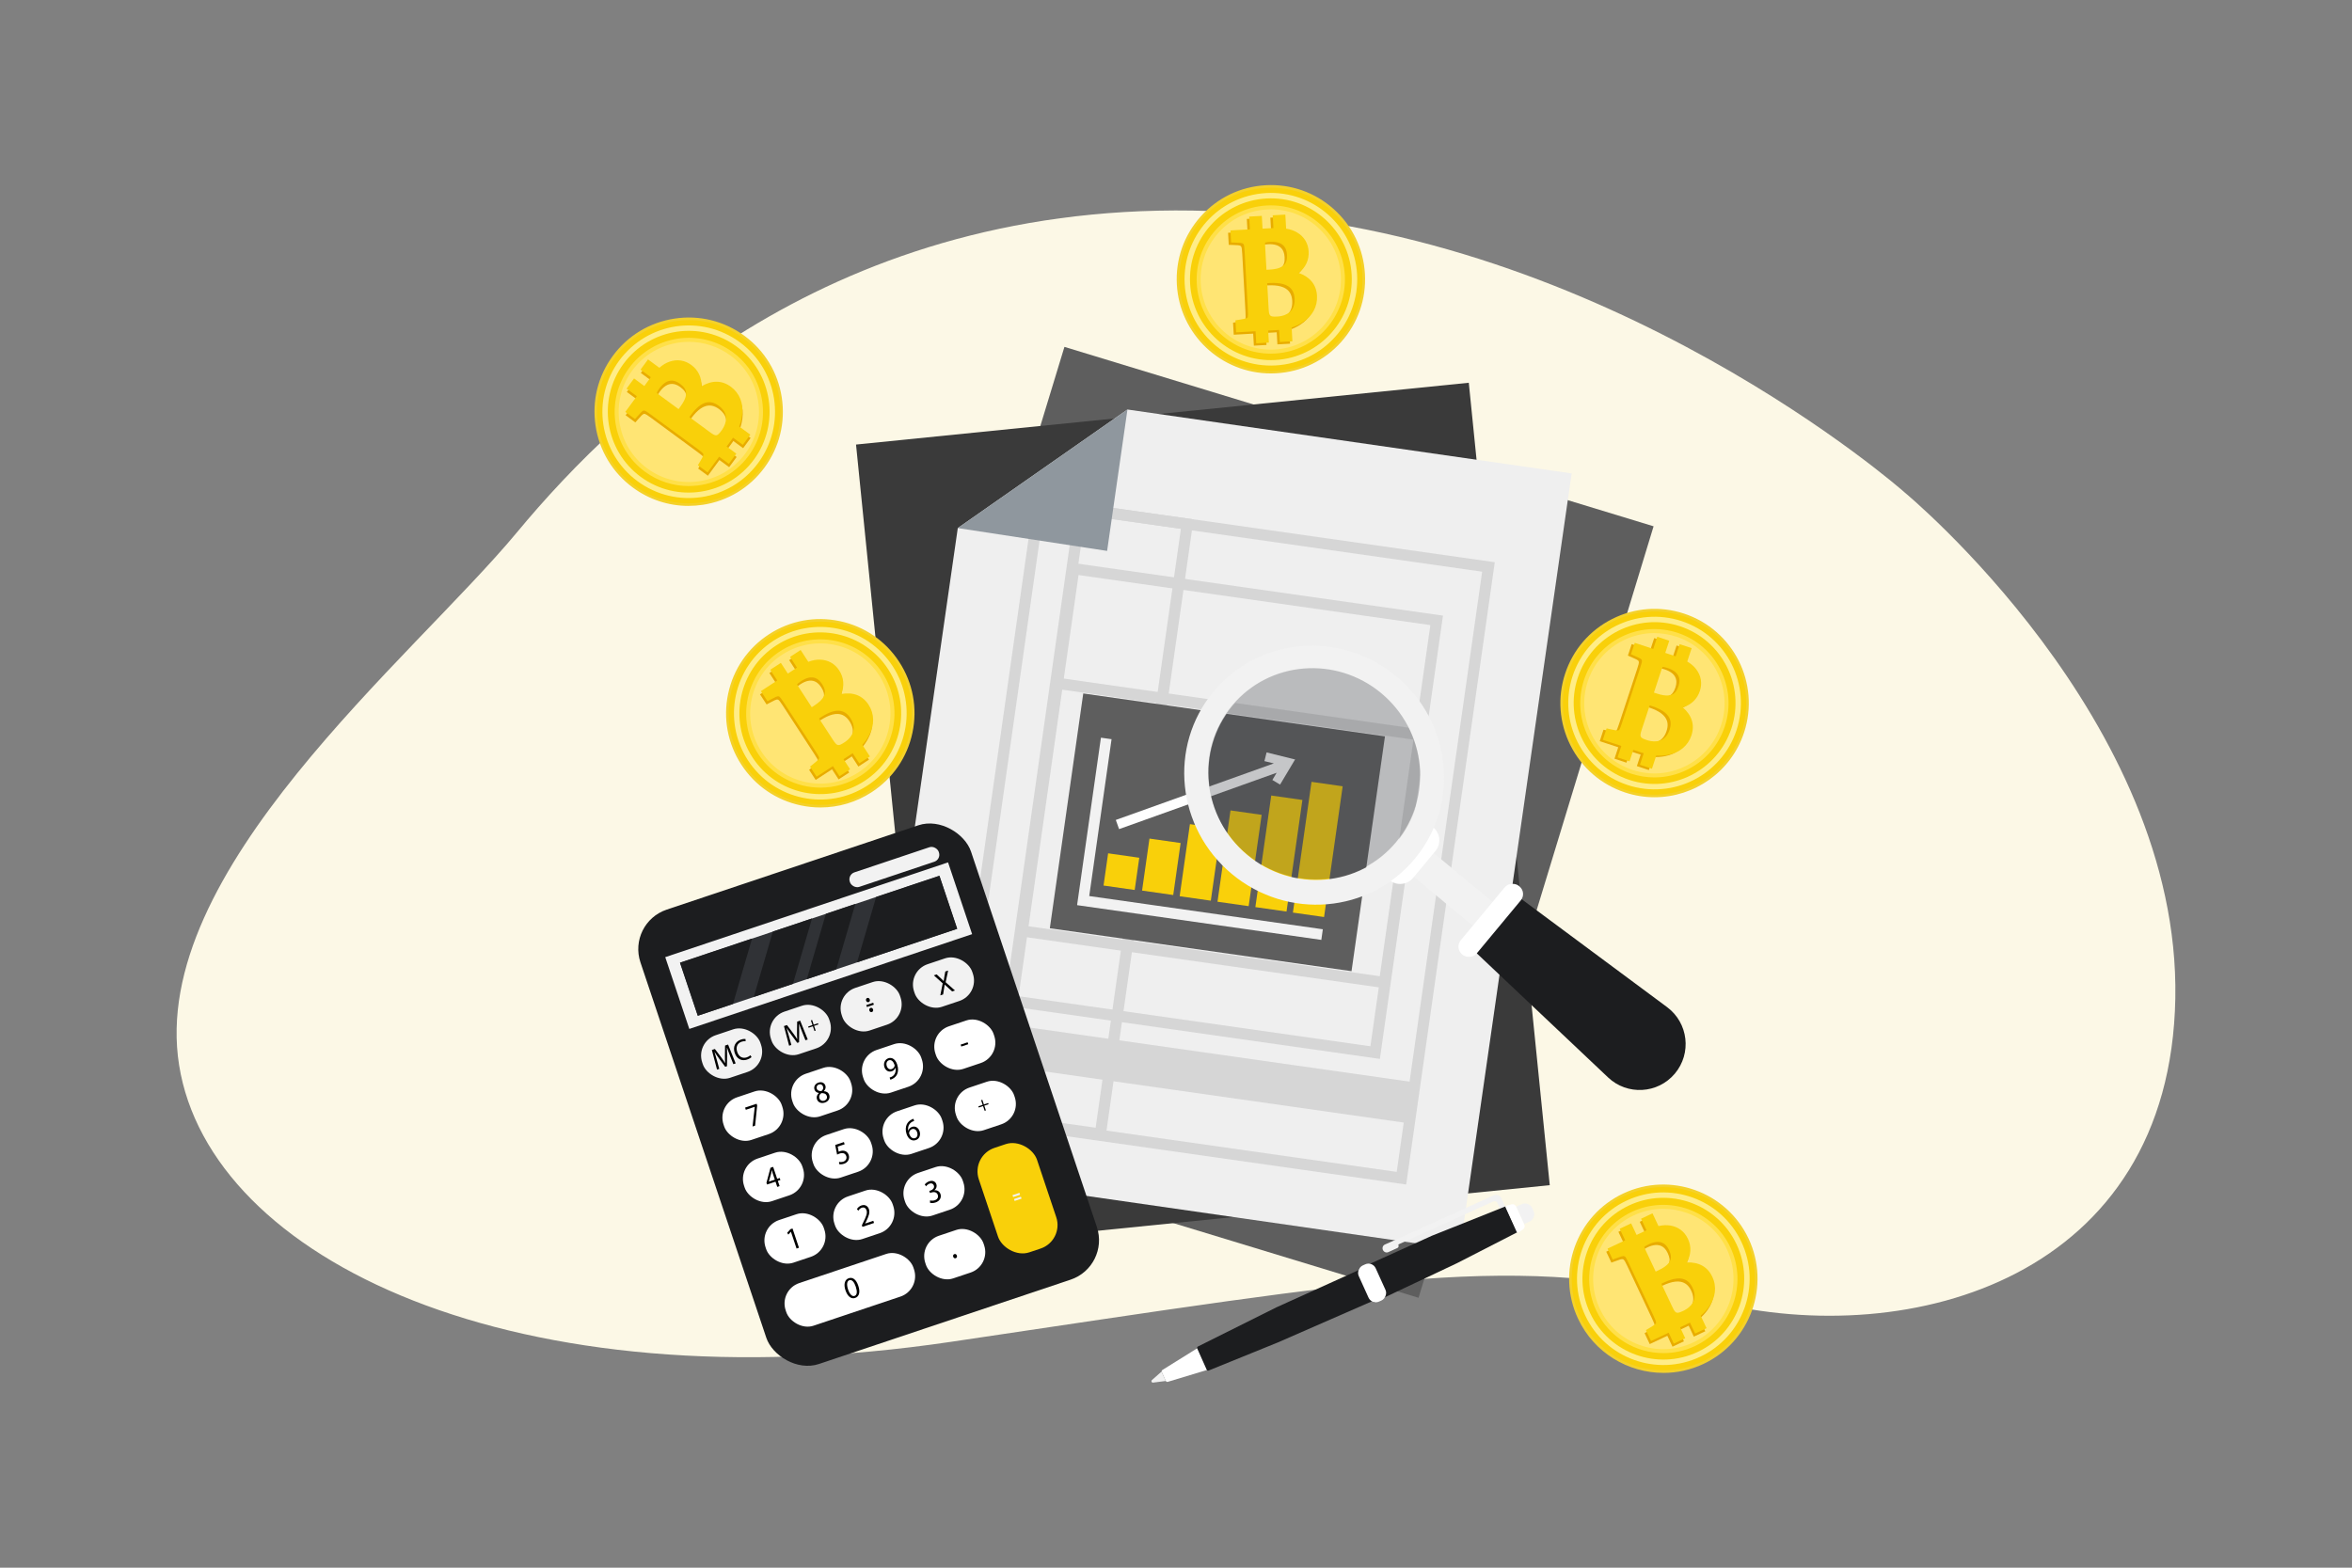
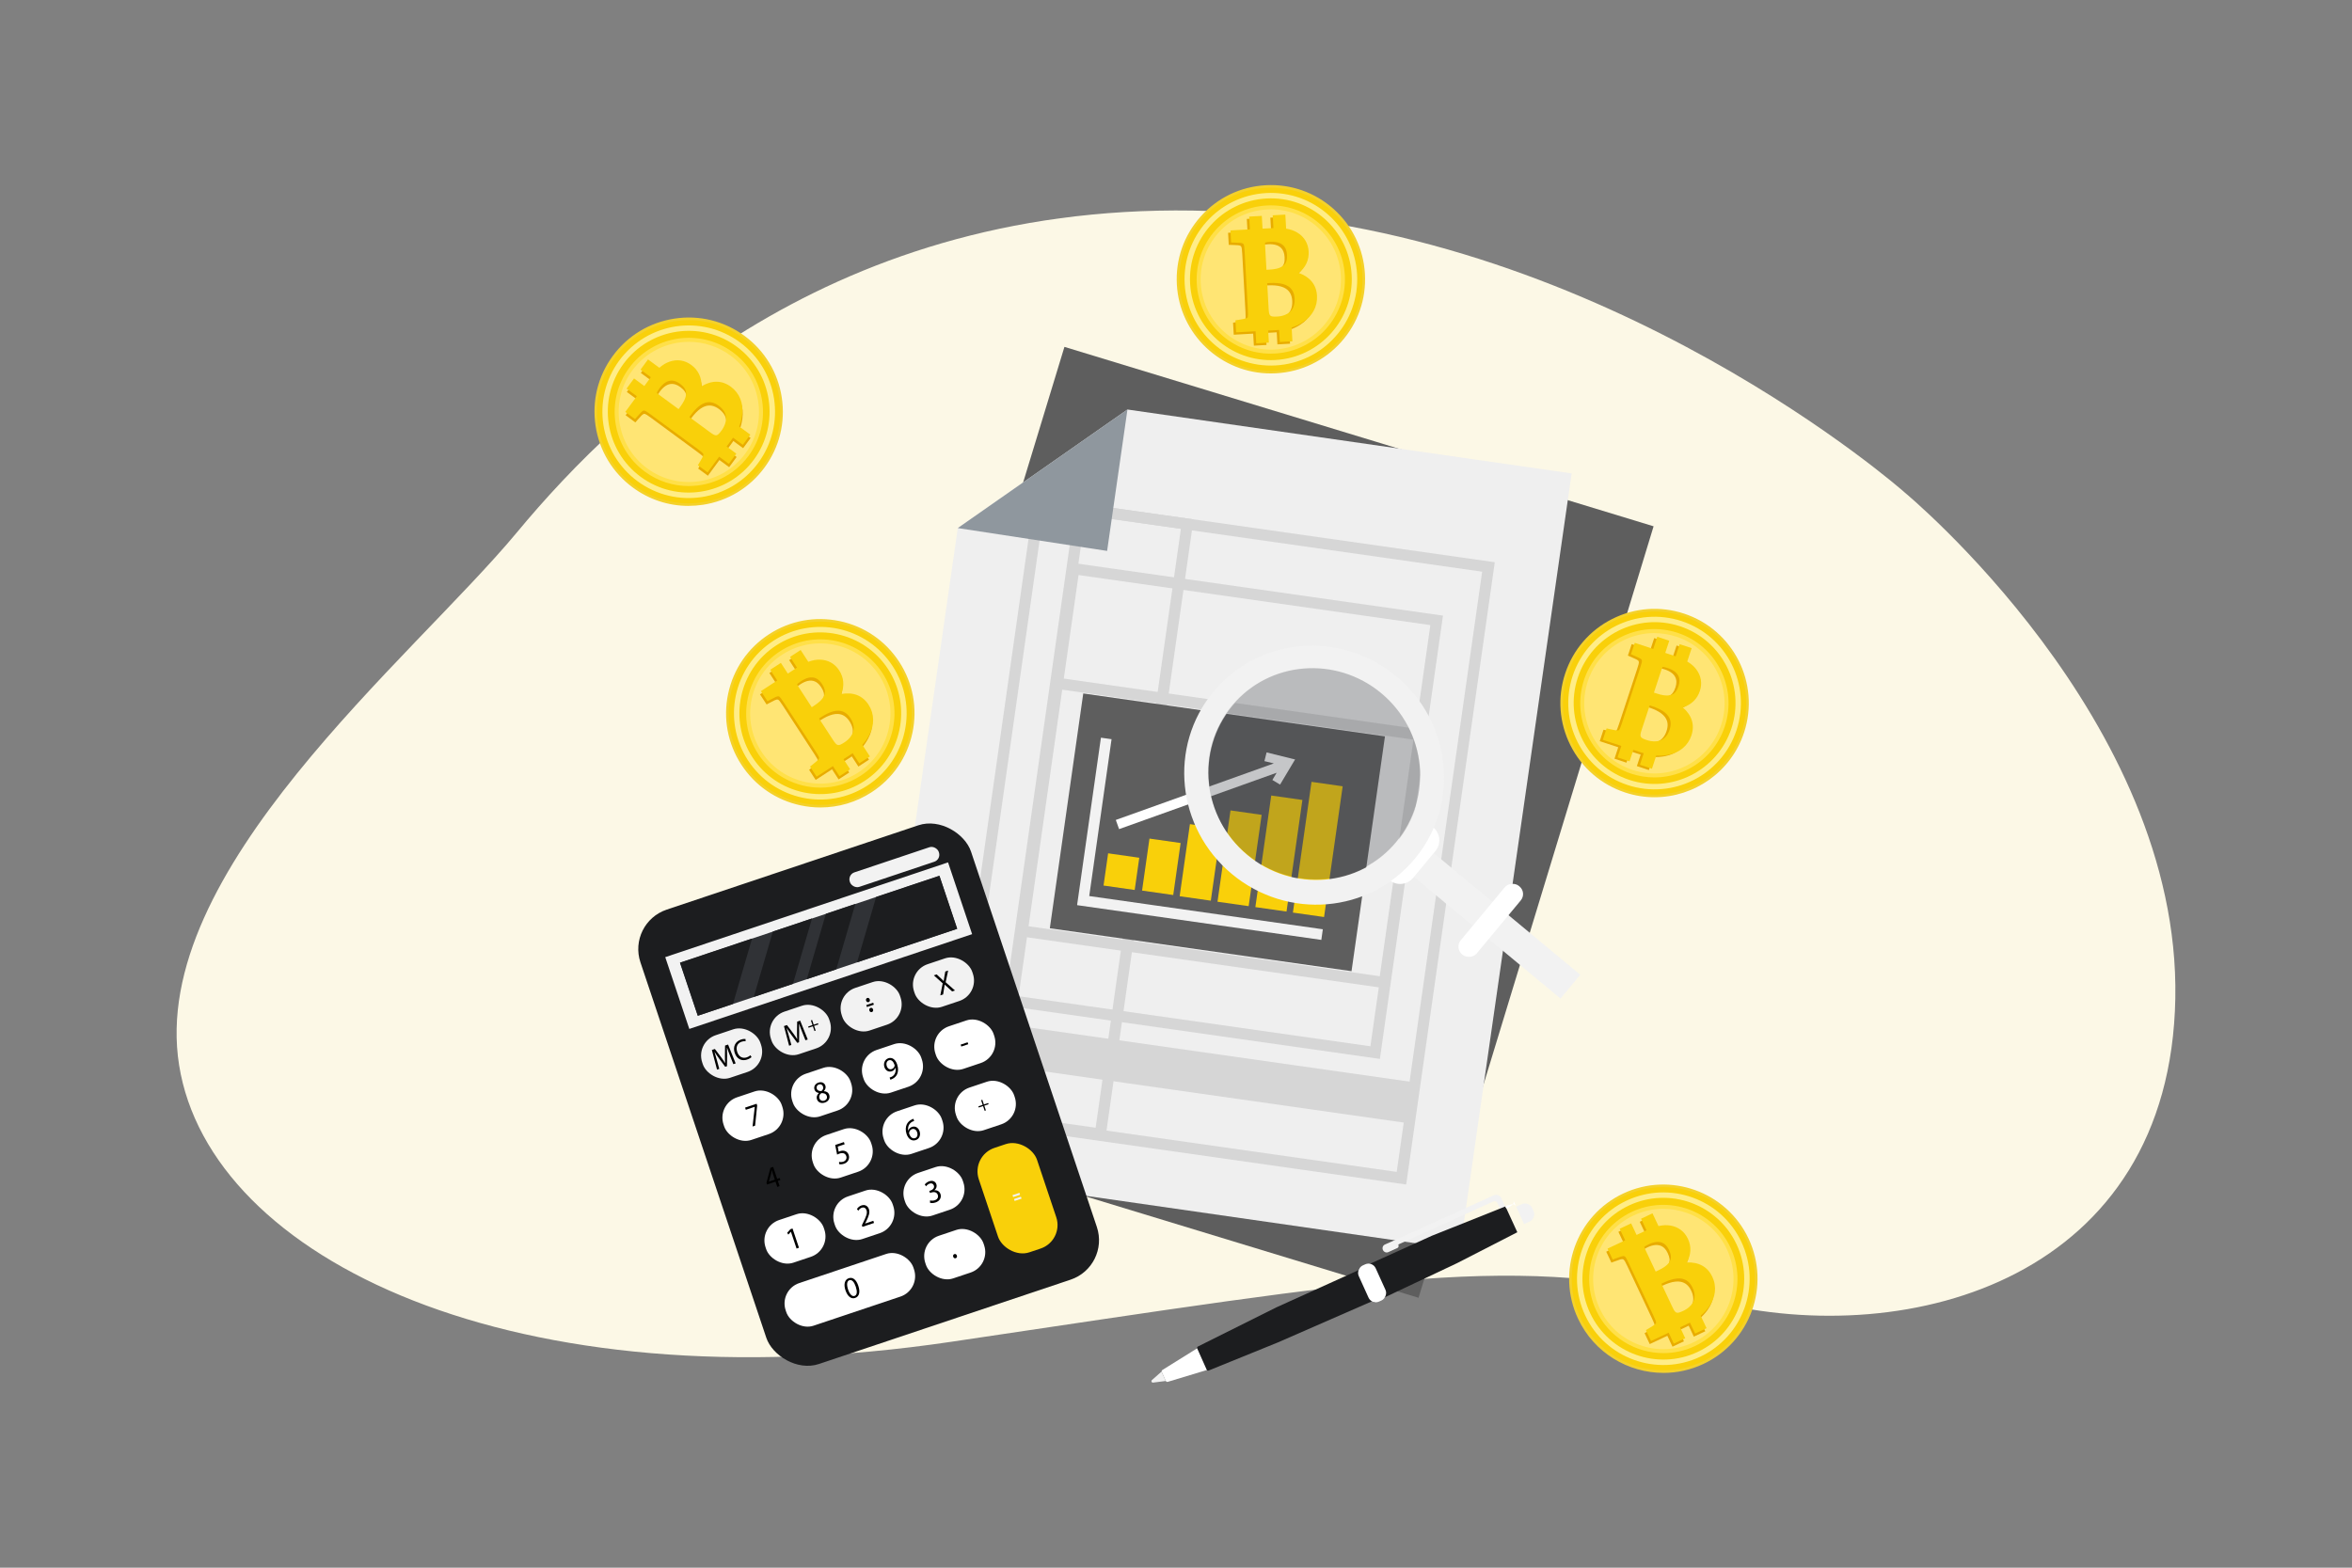
<svg xmlns="http://www.w3.org/2000/svg" id="Layer_1" data-name="Layer 1" viewBox="0 0 1080 720">
  <rect x="0" y="0" width="1080" height="720" fill="#808080" stroke="none" />
  <defs>
    <style>      .cls-1 {        fill: #5e5e5e;      }      .cls-1, .cls-2, .cls-3, .cls-4, .cls-5, .cls-6, .cls-7, .cls-8, .cls-9, .cls-10, .cls-11, .cls-12, .cls-13, .cls-14, .cls-15, .cls-16, .cls-17, .cls-18, .cls-19 {        stroke-width: 0px;      }      .cls-3 {        fill: #303236;      }      .cls-4 {        fill: #ffed87;      }      .cls-5 {        fill: #f9d00a;      }      .cls-6 {        fill: #e8ac00;      }      .cls-7 {        fill: none;      }      .cls-8 {        fill: #ffe049;      }      .cls-9 {        fill: #8f979e;      }      .cls-10 {        fill: #fff;      }      .cls-20 {        opacity: .3;      }      .cls-11 {        fill: #3e4045;      }      .cls-12 {        fill: #ffe574;      }      .cls-13 {        fill: #1c1d1f;      }      .cls-14 {        fill: #f4d12b;      }      .cls-15 {        fill: #3a3a3a;      }      .cls-16 {        fill: #d6d6d6;      }      .cls-17 {        fill: #fcf8e6;      }      .cls-18 {        fill: #f2f2f2;      }      .cls-19 {        fill: #efefef;      }    </style>
  </defs>
  <g>
    <path class="cls-17" d="M874.36,225.97s-135.05-119.48-310.55-128.7c-175.5-9.22-277.85,88.7-326.34,147.12-48.5,58.41-169.45,155.72-155.22,244.84,14.23,89.12,154.15,156.72,354.55,127.02,200.4-29.71,258.5-40.97,349.81-18.44,91.31,22.54,209.89-11.27,212.26-139.31,2.37-128.04-124.51-232.52-124.51-232.52Z" />
    <path class="cls-7" d="M874.36,225.97s-135.05-119.48-310.55-128.7c-175.5-9.22-277.85,88.7-326.34,147.12-48.5,58.41-169.45,155.72-155.22,244.84,14.23,89.12,154.15,156.72,354.55,127.02,200.4-29.71,258.5-40.97,349.81-18.44,91.31,22.54,209.89-11.27,212.26-139.31,2.37-128.04-124.51-232.52-124.51-232.52Z" />
  </g>
  <g>
    <rect class="cls-1" x="428.65" y="192.5" width="282.8" height="370.4" transform="translate(134.81 -149.73) rotate(16.94)" />
-     <rect class="cls-15" x="410.97" y="188.99" width="282.8" height="370.4" transform="translate(-34.79 57.38) rotate(-5.76)" />
    <polygon class="cls-19" points="670.39 573.92 397.77 534.71 439.8 242.53 517.71 188.08 721.67 217.43 670.39 573.92" />
    <path class="cls-16" d="M645.7,544.02l-211.34-30.08,40.68-285.8,211.34,30.08-40.68,285.8ZM440.16,509.59l201.19,28.63,39.23-275.66-201.19-28.63-39.23,275.66Z" />
    <path class="cls-16" d="M507.45,523.73l-54.06-7.69,40.59-285.2,54.06,7.69-40.59,285.2ZM459.19,511.69l43.91,6.25,39.15-275.06-43.91-6.25-39.15,275.06Z" />
    <polygon class="cls-9" points="517.71 188.08 508.37 253.02 439.8 242.53 517.71 188.08" />
    <path class="cls-16" d="M633.62,486.33l-171.7-24.44,28.97-203.59,171.7,24.44-28.97,203.59ZM467.72,457.54l161.55,22.99,27.53-193.44-161.55-22.99-27.53,193.44Z" />
    <path class="cls-16" d="M637.92,454.15l-171.7-24.44,16.91-118.81,171.7,24.44-16.91,118.81ZM472.02,425.37l161.55,22.99,15.46-108.66-161.55-22.99-15.46,108.66Z" />
    <rect class="cls-1" x="489.04" y="327.8" width="139.93" height="108.93" transform="translate(59.44 -74.95) rotate(8.1)" />
    <g>
      <g>
        <rect class="cls-5" x="507.71" y="392.85" width="14.45" height="14.95" transform="translate(61.54 -68.56) rotate(8.1)" />
        <rect class="cls-5" x="526.05" y="386.04" width="14.45" height="24.12" transform="translate(61.41 -71.17) rotate(8.1)" />
        <rect class="cls-5" x="543.96" y="379.36" width="14.45" height="33.44" transform="translate(61.31 -73.71) rotate(8.1)" />
        <rect class="cls-5" x="561.97" y="373.01" width="14.45" height="42.36" transform="translate(61.22 -76.27) rotate(8.1)" />
        <rect class="cls-5" x="580.02" y="366.12" width="14.45" height="51.77" transform="translate(61.09 -78.83) rotate(8.1)" />
        <rect class="cls-5" x="597.88" y="359.8" width="14.45" height="60.65" transform="translate(61.01 -81.37) rotate(8.1)" />
      </g>
      <polygon class="cls-18" points="510.41 339.49 505.53 338.8 494.6 415.56 494.66 415.56 494.63 415.72 606.73 431.67 607.42 426.79 500.16 411.53 510.41 339.49" />
      <polygon class="cls-10" points="594.04 348.65 581.6 345.56 580.6 349.56 584.93 350.61 512.36 376.58 513.87 380.79 586.21 354.91 584.25 358.23 587.79 360.34 594.69 348.78 594.04 348.65" />
    </g>
    <rect class="cls-16" x="459.23" y="483.7" width="191.1" height="18.99" transform="translate(75.03 -73.25) rotate(8.1)" />
    <g>
      <rect class="cls-13" x="318.84" y="392.67" width="160.09" height="220.08" rx="19.11" ry="19.11" transform="translate(-139.1 152.86) rotate(-18.53)" />
      <rect class="cls-18" x="307.47" y="416.9" width="136.96" height="34.77" transform="translate(-118.55 142.02) rotate(-18.53)" />
      <rect class="cls-18" x="389.16" y="394.67" width="43.07" height="7.03" rx="3.36" ry="3.36" transform="translate(-105.27 151.19) rotate(-18.53)" />
      <rect class="cls-18" x="321.87" y="473.53" width="28.19" height="20.65" rx="9.87" ry="9.87" transform="translate(-136.37 131.88) rotate(-18.53)" />
      <rect class="cls-18" x="353.44" y="462.7" width="28.19" height="20.65" rx="9.87" ry="9.87" transform="translate(-131.3 141.35) rotate(-18.53)" />
      <rect class="cls-18" x="385.94" y="451.81" width="28.19" height="20.65" rx="9.87" ry="9.87" transform="translate(-126.15 151.12) rotate(-18.53)" />
      <rect class="cls-18" x="419.15" y="440.92" width="28.19" height="20.65" rx="9.87" ry="9.87" transform="translate(-120.96 161.11) rotate(-18.53)" />
      <rect class="cls-10" x="331.67" y="502.05" width="28.19" height="20.65" rx="9.87" ry="9.87" transform="translate(-144.93 136.48) rotate(-18.53)" />
      <rect class="cls-10" x="363.24" y="491.22" width="28.19" height="20.65" rx="9.87" ry="9.87" transform="translate(-139.85 145.95) rotate(-18.53)" />
      <rect class="cls-10" x="395.73" y="480.32" width="28.19" height="20.65" rx="9.87" ry="9.87" transform="translate(-134.7 155.71) rotate(-18.53)" />
      <rect class="cls-10" x="428.95" y="469.44" width="28.19" height="20.65" rx="9.87" ry="9.87" transform="translate(-129.52 165.7) rotate(-18.53)" />
-       <rect class="cls-10" x="341.1" y="530.19" width="28.19" height="20.65" rx="9.87" ry="9.87" transform="translate(-153.39 140.93) rotate(-18.53)" />
      <rect class="cls-10" x="372.67" y="519.35" width="28.19" height="20.65" rx="9.87" ry="9.87" transform="translate(-148.31 150.41) rotate(-18.53)" />
      <rect class="cls-10" x="405.17" y="508.46" width="28.19" height="20.65" rx="9.87" ry="9.87" transform="translate(-143.16 160.17) rotate(-18.53)" />
      <rect class="cls-10" x="438.38" y="497.58" width="28.19" height="20.65" rx="9.87" ry="9.87" transform="translate(-137.98 170.16) rotate(-18.53)" />
      <rect class="cls-10" x="350.96" y="558.43" width="28.19" height="20.65" rx="9.87" ry="9.87" transform="translate(-161.85 145.53) rotate(-18.53)" />
      <rect class="cls-10" x="382.59" y="547.58" width="28.19" height="20.65" rx="9.87" ry="9.87" transform="translate(-156.76 155.02) rotate(-18.53)" />
      <rect class="cls-10" x="414.79" y="536.78" width="28.19" height="20.65" rx="9.87" ry="9.87" transform="translate(-151.66 164.7) rotate(-18.53)" />
      <rect class="cls-5" x="453.16" y="524.99" width="28.19" height="50.57" rx="11.38" ry="11.38" transform="translate(-150.68 177.06) rotate(-18.53)" />
      <rect class="cls-10" x="359.34" y="582.03" width="61.85" height="20.65" rx="9.87" ry="9.87" transform="translate(-168.05 154.77) rotate(-18.53)" />
      <rect class="cls-10" x="424.33" y="565.64" width="28.19" height="20.65" rx="9.87" ry="9.87" transform="translate(-160.34 169.23) rotate(-18.53)" />
      <path class="cls-2" d="M368.34,473.96c-.47-1.21-1.05-2.66-1.4-3.77h-.04c.06,1.14.08,2.36.07,3.72l-.05,4.78-.82.27-2.77-3.74c-.81-1.11-1.54-2.14-2.12-3.11h-.03c.35,1.11.78,2.61,1.15,3.97l1.05,3.85-1.03.34-2.37-9.02,1.38-.46,2.86,3.79c.71.97,1.32,1.84,1.84,2.69h.03c-.09-.97-.11-2.04-.11-3.28l.06-4.77,1.38-.46,3.48,8.65-1.06.35-1.51-3.81Z" />
      <path class="cls-2" d="M335.24,484.94c-.47-1.21-1.05-2.66-1.4-3.77h-.04c.06,1.14.08,2.36.07,3.72l-.05,4.78-.82.27-2.77-3.74c-.81-1.11-1.54-2.14-2.12-3.11h-.03c.35,1.11.78,2.61,1.15,3.97l1.05,3.85-1.03.34-2.37-9.02,1.38-.46,2.86,3.79c.71.97,1.32,1.84,1.84,2.69h.03c-.09-.97-.11-2.04-.11-3.28l.06-4.77,1.38-.46,3.48,8.65-1.06.35-1.51-3.81Z" />
      <path class="cls-2" d="M345.09,485.49c-.32.34-1.05.82-2.08,1.16-2.36.79-4.67-.19-5.64-3.08-.93-2.76.23-5.23,2.83-6.1,1.05-.35,1.78-.34,2.12-.27l.06,1.01c-.48-.07-1.12-.03-1.81.2-1.96.66-2.83,2.42-2.05,4.73.73,2.16,2.37,3.15,4.41,2.47.65-.22,1.28-.59,1.64-.96l.53.83Z" />
      <path class="cls-2" d="M363.19,565.7h-.02s-1.19,1.32-1.19,1.32l-.52-.83,1.49-1.65.96-.32,2.96,8.84-1.1.37-2.59-7.72Z" />
      <path class="cls-2" d="M396.01,563.47l-.25-.73.58-1.21c1.42-2.87,2-4.33,1.57-5.66-.3-.9-.99-1.59-2.24-1.17-.76.26-1.25.87-1.53,1.34l-.65-.72c.41-.71,1.11-1.37,2.07-1.69,1.81-.61,3.01.44,3.43,1.71.55,1.63-.13,3.32-1.3,5.71l-.46.88v.03s3.78-1.27,3.78-1.27l.33.99-5.35,1.79Z" />
      <path class="cls-2" d="M356.91,545.12l-.81-2.41-3.89,1.3-.26-.79,1.84-6.89,1.23-.41,1.84,5.49,1.17-.39.31.94-1.17.39.81,2.41-1.08.36ZM355.79,541.78l-.99-2.95c-.16-.46-.29-.93-.42-1.4h-.04c-.08.62-.16,1.07-.25,1.55l-1.05,3.7v.03s2.76-.92,2.76-.92Z" />
      <path class="cls-2" d="M387.86,525.53l-3.2,1.07.45,2.37c.18-.09.35-.18.66-.28.65-.22,1.34-.28,1.97-.13.79.17,1.59.75,1.96,1.86.58,1.73-.3,3.45-2.12,4.06-.92.31-1.78.3-2.27.16l-.02-1c.42.1,1.2.14,1.96-.11,1.07-.36,1.74-1.4,1.34-2.58-.4-1.14-1.4-1.71-3.07-1.15-.48.16-.84.34-1.13.49l-.88-4.43,4-1.34.34,1.01Z" />
      <path class="cls-2" d="M419.75,514.82c-.24.07-.53.18-.84.34-1.67.91-2.15,2.6-1.86,4.12h.04c.21-.71.75-1.41,1.69-1.72,1.48-.5,2.9.28,3.48,2.01.54,1.62,0,3.46-1.74,4.04-1.8.6-3.46-.47-4.23-2.77-.58-1.74-.45-3.31.09-4.46.45-.95,1.23-1.71,2.24-2.2.33-.17.61-.28.81-.35l.33.97ZM421.13,520.03c-.42-1.26-1.37-1.79-2.41-1.44-.68.23-1.17.89-1.26,1.63-.04.16-.03.36.04.57.52,1.44,1.51,2.31,2.7,1.91.98-.33,1.36-1.4.93-2.67Z" />
      <path class="cls-2" d="M347.42,506.93l.26.79-.95,9.27-1.17.39,1.02-9.04v-.02s-4.12,1.38-4.12,1.38l-.33-1,5.29-1.77Z" />
      <path class="cls-2" d="M375.15,504.93c-.37-1.12-.01-2.12.87-2.92l-.02-.04c-1.09-.15-1.74-.78-1.99-1.54-.47-1.4.33-2.73,1.81-3.22,1.62-.54,2.8.26,3.17,1.36.25.75.18,1.67-.69,2.53v.04c1.21.08,2.11.64,2.47,1.72.51,1.54-.39,2.99-1.99,3.52-1.76.59-3.18-.16-3.61-1.45ZM379.65,503.36c-.36-1.07-1.24-1.35-2.5-1.31-.88.63-1.18,1.48-.89,2.33.26.91,1.17,1.48,2.24,1.12,1.02-.34,1.46-1.23,1.16-2.14ZM375.04,499.99c.3.89,1.08,1.15,2.15,1.1.63-.5,1.01-1.23.74-2.04-.24-.7-.88-1.3-1.9-.96-.94.32-1.24,1.14-.98,1.9Z" />
      <path class="cls-2" d="M408.51,494.89c.25-.05.52-.18.9-.34.63-.32,1.15-.81,1.47-1.45.38-.71.51-1.62.32-2.72h-.04c-.26.77-.81,1.34-1.65,1.63-1.52.51-2.88-.37-3.39-1.88-.56-1.67.09-3.52,1.81-4.1,1.71-.57,3.26.54,4.02,2.8.65,1.94.49,3.5-.05,4.63-.43.88-1.18,1.59-2.05,2-.38.21-.75.34-1.01.42l-.33-.98ZM407.21,489.67c.37,1.1,1.25,1.66,2.24,1.33.76-.26,1.23-.85,1.34-1.48.03-.13.02-.28-.04-.47-.51-1.51-1.41-2.48-2.61-2.08-.97.33-1.35,1.45-.93,2.7Z" />
      <path class="cls-2" d="M372.91,468.46l.72,2.15,1.97-.66.18.55-1.97.66.73,2.17-.56.19-.73-2.17-1.97.66-.18-.55,1.97-.66-.72-2.15.56-.19Z" />
      <path class="cls-2" d="M451.07,505.11l.72,2.15,1.97-.66.18.55-1.97.66.73,2.17-.56.19-.73-2.17-1.97.66-.18-.55,1.97-.66-.72-2.15.56-.19Z" />
      <path class="cls-2" d="M444.31,478.7l.3.88-3.19,1.07-.3-.88,3.19-1.07Z" />
      <path class="cls-18" d="M468.11,547.84l.3.88-3.19,1.07-.3-.88,3.19-1.07Z" />
      <path class="cls-18" d="M468.79,549.62l.3.88-3.19,1.07-.3-.88,3.19-1.07Z" />
      <path class="cls-2" d="M400.96,460.54l.3.88-3.19,1.07-.3-.88,3.19-1.07Z" />
      <path class="cls-2" d="M437.2,455.33l-1.79-1.65c-.71-.63-1.16-1.03-1.61-1.47h-.03c-.06.62-.15,1.19-.33,2.15l-.37,2.36-1.29.43,1.1-5.53-4.07-3.67,1.3-.43,1.87,1.76c.53.49.93.87,1.33,1.28h.03c.07-.64.15-1.14.27-1.83l.46-2.54,1.3-.43-1.15,5.35,4.28,3.79-1.31.44Z" />
      <path class="cls-2" d="M399.21,464.14c-.18-.55.04-1.06.53-1.22.49-.17.96.11,1.15.66.18.54-.01,1.05-.53,1.22-.49.17-.97-.12-1.15-.66Z" />
      <path class="cls-2" d="M397.7,459.57c-.18-.55.04-1.06.53-1.22.49-.17.96.11,1.15.66.18.54-.01,1.05-.53,1.22-.49.17-.97-.12-1.15-.66Z" />
      <path class="cls-2" d="M437.7,577.2c-.18-.55.04-1.06.53-1.22.49-.17.96.11,1.15.66.18.54-.01,1.05-.53,1.22-.49.17-.97-.12-1.15-.66Z" />
      <path class="cls-2" d="M427.08,551.32c.42.12,1.33.21,2.15-.07,1.54-.52,1.67-1.71,1.39-2.47-.45-1.3-1.75-1.48-2.91-1.1l-.67.22-.32-.94.67-.22c.87-.29,1.81-1.13,1.44-2.24-.25-.74-.92-1.25-2.02-.88-.71.24-1.28.79-1.56,1.21l-.62-.81c.34-.51,1.12-1.17,2.07-1.49,1.74-.58,2.89.24,3.27,1.37.32.96.05,1.96-.9,2.74v.03c1.17-.14,2.35.43,2.78,1.73.5,1.49-.17,3.16-2.29,3.87-.99.33-1.97.3-2.51.14v-1.08Z" />
      <path class="cls-2" d="M394.11,590.5c1,2.97.44,4.98-1.49,5.63-1.71.57-3.4-.64-4.39-3.52-.98-2.93-.26-4.97,1.51-5.56,1.84-.62,3.44.67,4.37,3.45ZM389.42,592.22c.76,2.27,1.89,3.33,2.97,2.97,1.21-.41,1.31-2.01.57-4.24-.72-2.15-1.74-3.38-2.97-2.97-1.03.35-1.36,1.86-.57,4.24Z" />
      <rect class="cls-3" x="313.08" y="421.5" width="125.62" height="25.69" transform="translate(-118.57 142.01) rotate(-18.53)" />
      <g>
        <polygon class="cls-13" points="379.24 419.68 370.48 449.71 384 445.18 392.76 415.14 379.24 419.68" />
        <polygon class="cls-13" points="364.1 451.85 372.86 421.81 354.88 427.84 346.12 457.87 364.1 451.85" />
        <polygon class="cls-13" points="402.31 411.94 393.55 441.97 439.53 426.56 431.37 402.2 402.31 411.94" />
        <polygon class="cls-13" points="345.33 431.04 312.26 442.13 320.43 466.49 336.57 461.08 345.33 431.04" />
      </g>
    </g>
    <g>
      <rect class="cls-18" x="631.63" y="413.71" width="101.19" height="14.22" transform="translate(426.08 -338.73) rotate(39.7)" />
      <path class="cls-10" d="M635.14,390.35h31.48v.36c0,4.26-3.46,7.72-7.72,7.72h-16.04c-4.26,0-7.72-3.46-7.72-7.72v-.36h0Z" transform="translate(-68.31 643.3) rotate(-50.3)" />
      <path class="cls-18" d="M649.66,394.4c20.83-25.09,17.02-62.61-8.51-83.8-25.53-21.19-63.11-18.03-83.94,7.06-20.83,25.09-17.02,62.61,8.51,83.8,25.53,21.19,63.11,18.03,83.94-7.06ZM572.81,392.69c-20.82-17.28-23.93-47.88-6.94-68.35,16.99-20.46,47.64-23.04,68.45-5.76,20.82,17.28,23.93,47.88,6.94,68.35-16.99,20.46-47.64,23.04-68.45,5.76Z" />
      <g class="cls-20">
        <ellipse class="cls-11" cx="603.42" cy="355.33" rx="48.16" ry="48.99" transform="translate(-55.4 592.67) rotate(-50.3)" />
      </g>
-       <path class="cls-13" d="M738.4,494.83l-60.88-57.55,20.75-24.63,67.22,49.89c9.77,7.25,11.41,21.25,3.56,30.56h0c-7.82,9.28-21.83,10.08-30.65,1.74Z" />
      <rect class="cls-10" x="664.1" y="417.9" width="40.82" height="9.5" rx="4.54" ry="4.54" transform="translate(-77.9 679.38) rotate(-50.3)" />
    </g>
    <g>
      <path class="cls-18" d="M685.73,551.79l-43.47,19.69c-.14.06-.19.23-.13.37h0c.23.51.02,1.11-.47,1.33l-4.17,1.89c-.93.42-2.04-.02-2.47-.98h0c-.44-.97-.03-2.1.9-2.51l5.07-2.25,44.98-20.37h0c1.29-.58,2.82.03,3.43,1.36l1.8,3.96-2.33,1.06-1.27-2.81c-.33-.72-1.15-1.05-1.85-.73Z" />
      <path class="cls-10" d="M554.4,629.14l-4.53-9.99-16.12,10.05c-.32.2-.44.61-.29.95l1.85,4.08c.16.34.54.52.91.41l18.18-5.49Z" />
      <path class="cls-18" d="M535.29,634.25l-1.95-4.3-4.39,3.88c-.22.19-.29.51-.17.78h0c.12.27.4.42.69.39l5.81-.75Z" />
      <path class="cls-13" d="M630.19,597.57l-6.43-14.2-37.72,17.09-35.98,17.96c-.33.16-.47.56-.32.89l4.36,9.78c.15.34.54.49.88.36l31.74-12.88,43.47-19Z" />
      <polygon class="cls-13" points="630.93 598.16 623.95 582.75 657.5 567.55 691.28 554.08 696.73 565.94 669.09 580.12 630.93 598.16" />
      <rect class="cls-10" x="620.96" y="584.96" width="18.2" height="8.56" rx="3.62" ry="3.62" transform="translate(906.81 -227.83) rotate(65.63)" />
      <path class="cls-18" d="M700.3,553.63h1.34c2.05,0,3.71,1.66,3.71,3.71v2.75h-8.77v-2.75c0-2.05,1.66-3.71,3.71-3.71Z" transform="translate(918.96 -311.43) rotate(65.63)" />
-       <path class="cls-10" d="M699.95,562.45l-3.79-8.36c-.35-.77-1.2-1.18-2.02-.97l-2.34.59c-.38.1-.59.52-.42.88l5.04,11.13c.16.36.61.49.94.26l1.99-1.37c.7-.48.95-1.39.6-2.16Z" />
+       <path class="cls-10" d="M699.95,562.45l-3.79-8.36c-.35-.77-1.2-1.18-2.02-.97l-2.34.59c-.38.1-.59.52-.42.88c.16.36.61.49.94.26l1.99-1.37c.7-.48.95-1.39.6-2.16Z" />
    </g>
    <g>
      <g>
        <circle class="cls-5" cx="759.77" cy="322.89" r="42.66" />
        <path class="cls-14" d="M759.73,366.15c-4.48,0-9.02-.7-13.5-2.18-10.97-3.62-19.88-11.29-25.08-21.6-5.2-10.32-6.08-22.04-2.46-33.01,3.62-10.97,11.29-19.88,21.6-25.08,10.32-5.2,22.04-6.08,33.01-2.46,22.65,7.46,35.01,31.96,27.55,54.61-5.99,18.17-22.94,29.72-41.11,29.72ZM759.72,280.8c-6.49,0-12.94,1.52-18.91,4.53-10.03,5.06-17.5,13.73-21.01,24.4-3.52,10.67-2.67,22.08,2.39,32.12,5.06,10.03,13.73,17.5,24.4,21.01,22.04,7.26,45.87-4.76,53.13-26.8,3.52-10.67,2.67-22.08-2.4-32.11-5.06-10.03-13.73-17.5-24.4-21.01-4.33-1.43-8.78-2.14-13.21-2.14Z" />
      </g>
      <path class="cls-4" d="M747.36,360.54c-2.55-.84-5.02-1.94-7.33-3.26-2.25-1.29-4.39-2.81-6.35-4.52-1.92-1.68-3.69-3.56-5.25-5.58-1.55-2-2.91-4.17-4.06-6.43-1.14-2.26-2.07-4.65-2.76-7.08-.7-2.46-1.16-5-1.36-7.54-.21-2.59-.17-5.21.13-7.79.31-2.65.89-5.28,1.73-7.84.84-2.55,1.94-5.02,3.26-7.33,1.29-2.25,2.81-4.39,4.52-6.35,1.68-1.92,3.56-3.69,5.58-5.25,2-1.55,4.17-2.91,6.43-4.06,2.26-1.14,4.65-2.07,7.08-2.76,2.46-.7,5-1.16,7.54-1.36,2.59-.21,5.21-.17,7.79.13,2.65.31,5.28.89,7.84,1.73,2.55.84,5.02,1.94,7.33,3.26,2.25,1.29,4.39,2.81,6.35,4.52,1.92,1.68,3.69,3.56,5.25,5.58,1.55,2,2.91,4.17,4.06,6.43,1.14,2.26,2.07,4.65,2.76,7.08.7,2.46,1.16,5,1.36,7.54.21,2.59.17,5.21-.13,7.79-.31,2.65-.89,5.28-1.73,7.84-.84,2.55-1.94,5.02-3.26,7.33-1.29,2.25-2.81,4.39-4.52,6.35-1.68,1.92-3.56,3.69-5.58,5.25-2,1.55-4.17,2.91-6.43,4.06-2.26,1.14-4.65,2.07-7.08,2.76-2.46.7-5,1.16-7.54,1.36-2.59.21-5.21.17-7.79-.13-2.65-.31-5.28-.89-7.84-1.73ZM771.39,287.61c-19.45-6.41-40.5,4.2-46.91,23.66-6.41,19.45,4.2,40.5,23.66,46.91,19.45,6.41,40.5-4.2,46.91-23.66,6.41-19.45-4.2-40.5-23.66-46.91Z" />
      <g>
        <circle class="cls-12" cx="759.69" cy="322.99" r="33.13" />
        <path class="cls-8" d="M759.72,357.05c-3.58,0-7.18-.57-10.69-1.73-8.64-2.85-15.65-8.88-19.75-17-4.1-8.12-4.78-17.35-1.94-25.99,2.85-8.64,8.88-15.65,17-19.75,8.12-4.09,17.35-4.78,25.99-1.94,17.83,5.87,27.56,25.16,21.68,42.99-2.85,8.64-8.88,15.65-17,19.75-4.83,2.43-10.05,3.66-15.3,3.66ZM759.65,290.76c-4.97,0-9.91,1.16-14.47,3.47-7.68,3.87-13.4,10.51-16.09,18.68-2.69,8.17-2.04,16.9,1.83,24.59,3.88,7.68,10.51,13.4,18.68,16.09,8.17,2.69,16.9,2.04,24.59-1.83,7.68-3.88,13.4-10.51,16.09-18.68,5.56-16.87-3.65-35.12-20.51-40.67-3.31-1.09-6.72-1.63-10.11-1.63Z" />
      </g>
      <path class="cls-6" d="M771.28,325.48c3.85-1.14,6.63-3.78,7.85-7.49,1.18-3.58.59-7.05-1.69-10.04-1.02-1.34-2.36-2.5-4.09-3.52l2.02-6.14-5.51-1.82-1.84,5.58c-.15-.05-.31-.11-.47-.16l-4.3-1.42,1.84-5.58-5.51-1.82-1.84,5.58-8.5-2.8-1.74,5.27,1.63.7c1.91.82,3.07,1.31,3.33,1.88.26.55-.1,1.71-.76,3.71l-8.31,25.22c-.49,1.49-1.05,3.1-1.49,3.35-.55.31-2.89-.22-3.89-.45l-1.71-.39-1.73,5.26,8.5,2.8-1.73,5.26,5.51,1.82,1.73-5.26,3.29,1.08c.51.17,1,.32,1.49.46l-1.74,5.29,5.51,1.82,1.98-6.02c1.79.12,3.56,0,5.39-.35,5.29-.95,9.22-4.22,10.78-8.97,1.58-4.79.19-9.22-4.01-12.86ZM764.57,329.39c1.29,1.77,1.52,3.84.69,6.34-.86,2.6-2.35,4.28-4.44,5h0c-1.9.65-3.88.37-5.2.02-.23-.06-.45-.13-.66-.19-3.43-1.13-3.61-1.51-2.44-5.05l3.6-10.94,1.19.39c1.14.38,2.17.79,3.08,1.23,1.89.92,3.29,1.99,4.18,3.2ZM768.12,318.22c-1.19,1.56-3,2.1-5.67,1.69-.91-.14-1.92-.39-3.01-.75l-1.38-.45,3.35-10.18c.32-.96.53-1.42.64-1.63.31,0,.99.08,2.36.54.69.23,1.33.49,1.89.78,2.28,1.18,3.44,2.84,3.48,4.96.01.77-.13,1.62-.42,2.5-.36,1.1-.76,1.91-1.24,2.54Z" />
      <path class="cls-5" d="M772.69,324.87c3.85-1.14,6.63-3.78,7.85-7.49,1.18-3.58.59-7.05-1.69-10.04-1.02-1.34-2.36-2.5-4.09-3.52l2.02-6.14-5.51-1.82-1.84,5.58c-.15-.05-.31-.11-.47-.16l-4.3-1.42,1.84-5.58-5.51-1.82-1.84,5.58-8.5-2.8-1.74,5.27,1.63.7c1.91.82,3.07,1.31,3.33,1.88.26.55-.1,1.71-.76,3.71l-8.31,25.22c-.49,1.49-1.05,3.1-1.49,3.35-.55.31-2.89-.22-3.89-.45l-1.71-.39-1.73,5.26,8.5,2.8-1.73,5.26,5.51,1.82,1.73-5.26,3.29,1.08c.51.17,1,.32,1.49.46l-1.74,5.29,5.51,1.82,1.98-6.02c1.79.12,3.56,0,5.39-.35,5.29-.95,9.22-4.22,10.78-8.97,1.58-4.79.19-9.22-4.01-12.86ZM765.97,328.78c1.29,1.77,1.52,3.84.69,6.34-.86,2.6-2.35,4.28-4.44,5h0c-1.9.65-3.88.37-5.2.02-.23-.06-.45-.13-.66-.19-3.43-1.13-3.61-1.51-2.44-5.05l3.6-10.94,1.19.39c1.14.38,2.17.79,3.08,1.23,1.89.92,3.29,1.99,4.18,3.2ZM769.52,317.61c-1.19,1.56-3,2.1-5.67,1.69-.91-.14-1.92-.39-3.01-.75l-1.38-.45,3.35-10.18c.32-.96.53-1.42.64-1.63.31,0,.99.08,2.36.54.69.23,1.33.49,1.89.78,2.28,1.18,3.44,2.84,3.48,4.96.01.77-.13,1.62-.42,2.5-.36,1.1-.76,1.91-1.24,2.54Z" />
    </g>
    <g>
      <g>
        <circle class="cls-5" cx="763.78" cy="587.28" r="42.66" />
        <path class="cls-14" d="M763.84,630.53c-16.24,0-31.83-9.18-39.2-24.82-10.16-21.58-.87-47.4,20.71-57.56,21.58-10.16,47.4-.87,57.56,20.71h0c10.16,21.58.87,47.4-20.71,57.56-5.94,2.79-12.19,4.12-18.36,4.12ZM763.71,545.2c-6,0-12.08,1.29-17.86,4.01-20.99,9.88-30.03,35-20.14,55.99,9.88,20.99,35,30.03,55.99,20.14,20.99-9.88,30.03-35,20.14-55.99-7.16-15.21-22.33-24.15-38.13-24.15Z" />
      </g>
      <path class="cls-4" d="M780.66,623.14c-2.43,1.15-4.98,2.04-7.57,2.67-2.52.61-5.12.98-7.72,1.08-2.55.1-5.12-.05-7.65-.44-2.5-.39-4.98-1.02-7.37-1.88-2.39-.86-4.7-1.95-6.88-3.24-2.2-1.31-4.28-2.83-6.17-4.53-1.93-1.73-3.7-3.67-5.26-5.75-1.6-2.13-2.99-4.45-4.13-6.88s-2.04-4.98-2.67-7.57c-.61-2.52-.98-5.12-1.08-7.72-.1-2.55.05-5.12.44-7.65.39-2.5,1.02-4.98,1.88-7.37.86-2.39,1.95-4.7,3.24-6.88,1.31-2.2,2.83-4.28,4.53-6.17,1.73-1.93,3.67-3.7,5.75-5.26,2.13-1.6,4.45-2.99,6.88-4.13s4.98-2.04,7.57-2.67c2.52-.61,5.12-.98,7.72-1.08,2.55-.1,5.12.05,7.65.44,2.5.39,4.98,1.02,7.37,1.88,2.39.86,4.7,1.95,6.88,3.24,2.2,1.31,4.28,2.83,6.17,4.53,1.93,1.73,3.7,3.67,5.26,5.75,1.6,2.13,2.99,4.45,4.13,6.88s2.04,4.98,2.67,7.57c.61,2.52.98,5.12,1.08,7.72.1,2.55-.05,5.12-.44,7.65-.39,2.5-1.02,4.98-1.88,7.37-.86,2.39-1.95,4.7-3.24,6.88-1.31,2.2-2.83,4.28-4.53,6.17-1.73,1.93-3.67,3.7-5.75,5.26-2.13,1.6-4.45,2.99-6.88,4.13ZM747.95,553.67c-18.53,8.73-26.51,30.9-17.78,49.43,8.73,18.53,30.9,26.51,49.43,17.78s26.51-30.9,17.78-49.43-30.9-26.51-49.43-17.78Z" />
      <g>
        <circle class="cls-12" cx="763.78" cy="587.4" r="33.13" transform="translate(-158.03 306.94) rotate(-20.64)" />
        <path class="cls-8" d="M763.83,621.45c-12.78,0-25.06-7.23-30.86-19.54-3.87-8.23-4.31-17.47-1.23-26.03,3.08-8.56,9.31-15.4,17.53-19.28,16.99-8,37.31-.68,45.31,16.3h0c8,16.99.68,37.31-16.3,45.31-4.67,2.2-9.6,3.24-14.45,3.24ZM763.76,555.17c-4.68,0-9.34,1.03-13.7,3.09-7.78,3.66-13.68,10.14-16.59,18.24-2.91,8.1-2.5,16.84,1.17,24.63s10.14,13.68,18.24,16.59c8.1,2.91,16.84,2.5,24.63-1.17,16.07-7.57,22.99-26.79,15.42-42.86-3.67-7.78-10.14-13.68-18.24-16.59-3.56-1.28-7.25-1.92-10.92-1.92Z" />
      </g>
      <path class="cls-6" d="M773.92,581.23c2.02-3.48,2.22-7.3.55-10.84-1.6-3.41-4.41-5.52-8.13-6.13-1.67-.27-3.43-.19-5.39.26l-2.75-5.85-5.25,2.47,2.5,5.31c-.15.07-.3.14-.45.21l-4.1,1.93-2.5-5.31-5.25,2.47,2.5,5.31-8.09,3.81,2.36,5.02,1.66-.61c1.95-.72,3.13-1.16,3.71-.93.57.22,1.11,1.31,2,3.21l11.31,24.03c.67,1.42,1.37,2.97,1.22,3.46-.18.6-2.25,1.83-3.14,2.35l-1.51.89,2.36,5.01,8.09-3.81,2.36,5.01,5.25-2.47-2.36-5.01,3.14-1.48c.48-.23.95-.46,1.4-.69l2.37,5.04,5.25-2.47-2.7-5.73c1.38-1.14,2.59-2.44,3.68-3.96,3.18-4.33,3.79-9.4,1.66-13.93-2.15-4.56-6.2-6.82-11.75-6.58ZM771.73,588.69c2.15.4,3.74,1.75,4.86,4.12,1.17,2.48,1.24,4.72.22,6.68h0c-.93,1.78-2.56,2.94-3.76,3.6-.21.12-.42.22-.61.31-3.26,1.54-3.66,1.39-5.24-1.99l-4.91-10.42,1.13-.53c1.08-.51,2.12-.92,3.08-1.23,2-.63,3.76-.82,5.23-.55ZM766.62,578.14c.21,1.96-.73,3.59-2.95,5.13-.75.52-1.66,1.04-2.71,1.53l-1.31.62-4.57-9.7c-.43-.92-.6-1.4-.66-1.62.22-.21.77-.62,2.08-1.24.66-.31,1.3-.56,1.91-.73,2.46-.71,4.46-.3,5.93,1.21.54.55,1.02,1.26,1.42,2.11.49,1.05.76,1.91.85,2.7Z" />
      <path class="cls-5" d="M774.52,579.82c2.02-3.48,2.22-7.3.55-10.84-1.6-3.41-4.41-5.52-8.13-6.13-1.67-.27-3.43-.19-5.39.26l-2.75-5.85-5.25,2.47,2.5,5.31c-.15.07-.3.14-.45.21l-4.1,1.93-2.5-5.31-5.25,2.47,2.5,5.31-8.09,3.81,2.36,5.02,1.66-.61c1.95-.72,3.13-1.16,3.71-.93.57.22,1.11,1.31,2,3.21l11.31,24.03c.67,1.42,1.37,2.97,1.22,3.46-.18.6-2.25,1.83-3.14,2.35l-1.51.89,2.36,5.01,8.09-3.81,2.36,5.01,5.25-2.47-2.36-5.01,3.14-1.48c.48-.23.95-.46,1.4-.69l2.37,5.04,5.25-2.47-2.7-5.73c1.38-1.14,2.59-2.44,3.68-3.96,3.18-4.33,3.79-9.4,1.66-13.93-2.15-4.56-6.2-6.82-11.75-6.58ZM772.33,587.28c2.15.4,3.74,1.75,4.86,4.12,1.17,2.48,1.24,4.72.22,6.68h0c-.93,1.78-2.56,2.94-3.76,3.6-.21.12-.42.22-.61.31-3.26,1.54-3.66,1.39-5.24-1.99l-4.91-10.42,1.13-.53c1.08-.51,2.12-.92,3.08-1.23,2-.63,3.76-.82,5.23-.55ZM767.23,576.73c.21,1.96-.73,3.59-2.95,5.13-.75.52-1.66,1.04-2.71,1.53l-1.31.62-4.57-9.7c-.43-.92-.6-1.4-.66-1.62.22-.21.77-.62,2.08-1.24.66-.31,1.3-.56,1.91-.73,2.46-.71,4.46-.3,5.93,1.21.54.55,1.02,1.26,1.42,2.11.49,1.05.76,1.91.85,2.7Z" />
    </g>
    <g>
      <g>
        <circle class="cls-5" cx="376.66" cy="327.58" r="42.66" transform="translate(-25.47 31.83) rotate(-4.68)" />
        <path class="cls-14" d="M376.75,370.85c-3.01,0-6.03-.31-9.04-.95-11.3-2.39-21-9.04-27.3-18.73-6.3-9.68-8.45-21.24-6.06-32.54,2.39-11.3,9.04-21,18.73-27.3,9.68-6.3,21.24-8.45,32.54-6.06,11.3,2.39,21,9.04,27.3,18.73h0c6.3,9.68,8.45,21.24,6.06,32.54-2.39,11.3-9.04,21-18.73,27.3-7.1,4.62-15.22,7.01-23.5,7.01ZM376.58,285.49c-8.06,0-15.95,2.32-22.86,6.82-9.42,6.13-15.89,15.56-18.22,26.56-2.33,11-.23,22.24,5.9,31.66,6.13,9.42,15.56,15.89,26.56,18.22,10.99,2.33,22.24.23,31.66-5.9,9.42-6.13,15.89-15.56,18.22-26.56,2.33-11,.23-22.24-5.9-31.66h0c-6.13-9.42-15.56-15.89-26.56-18.22-2.93-.62-5.87-.93-8.8-.93Z" />
      </g>
      <path class="cls-4" d="M398.28,360.8c-2.25,1.47-4.65,2.7-7.13,3.68-2.42.95-4.94,1.67-7.5,2.12-2.51.45-5.08.65-7.64.61-2.53-.04-5.07-.33-7.56-.86s-4.92-1.29-7.25-2.28c-2.36-1-4.62-2.22-6.74-3.65-2.15-1.45-4.17-3.13-5.99-4.98-1.87-1.9-3.56-4-5.03-6.26-1.47-2.25-2.7-4.65-3.68-7.13-.95-2.42-1.67-4.94-2.12-7.5-.45-2.51-.65-5.08-.61-7.64.04-2.53.33-5.07.86-7.56.53-2.48,1.29-4.92,2.28-7.25,1-2.36,2.22-4.62,3.65-6.74,1.45-2.15,3.13-4.17,4.98-5.99,1.9-1.87,4-3.56,6.26-5.03,2.25-1.47,4.65-2.7,7.13-3.68,2.42-.95,4.94-1.67,7.5-2.12,2.51-.45,5.08-.65,7.64-.61,2.53.04,5.07.33,7.56.86,2.48.53,4.92,1.29,7.25,2.28,2.36,1,4.62,2.22,6.74,3.65,2.15,1.45,4.17,3.13,5.99,4.98,1.87,1.9,3.56,4,5.03,6.26,1.47,2.25,2.7,4.65,3.68,7.13.95,2.42,1.67,4.94,2.12,7.5.45,2.51.65,5.08.61,7.64-.04,2.53-.33,5.07-.86,7.56s-1.29,4.92-2.28,7.25c-1,2.36-2.22,4.62-3.65,6.74-1.45,2.15-3.13,4.17-4.98,5.99-1.9,1.87-4,3.56-6.26,5.03ZM356.4,296.44c-17.17,11.17-22.05,34.23-10.88,51.4,11.17,17.17,34.23,22.05,51.4,10.88,17.17-11.17,22.05-34.23,10.88-51.4-11.17-17.17-34.23-22.05-51.4-10.88Z" />
      <g>
        <circle class="cls-12" cx="376.69" cy="327.7" r="33.13" transform="translate(-29.08 36.78) rotate(-5.38)" />
        <path class="cls-8" d="M376.74,361.74c-11.14,0-22.07-5.45-28.59-15.47-4.96-7.62-6.65-16.72-4.77-25.62,1.88-8.9,7.12-16.53,14.74-21.49,7.62-4.96,16.72-6.65,25.62-4.77,8.9,1.88,16.53,7.12,21.49,14.74,10.24,15.74,5.77,36.87-9.97,47.11-5.72,3.72-12.15,5.5-18.51,5.5ZM376.62,295.48c-6.17,0-12.21,1.78-17.5,5.22-7.21,4.69-12.17,11.91-13.95,20.33-1.78,8.42-.18,17.02,4.51,24.24,9.68,14.89,29.68,19.12,44.56,9.43,14.89-9.69,19.12-29.68,9.43-44.56h0c-4.69-7.21-11.91-12.17-20.33-13.95-2.24-.47-4.5-.71-6.73-.71Z" />
      </g>
      <path class="cls-6" d="M385.88,320.21c1.52-3.72,1.2-7.53-.93-10.81-2.05-3.16-5.13-4.87-8.89-4.96-1.69-.04-3.43.28-5.31.99l-3.52-5.42-4.87,3.17,3.2,4.92c-.14.09-.28.18-.42.27l-3.79,2.47-3.2-4.92-4.87,3.17,3.2,4.92-7.5,4.88,3.03,4.65,1.56-.83c1.84-.98,2.94-1.57,3.55-1.43.6.14,1.27,1.15,2.42,2.91l14.48,22.26c.85,1.31,1.76,2.76,1.68,3.26-.1.62-1.98,2.12-2.79,2.76l-1.38,1.09,3.02,4.64,7.5-4.88,3.02,4.64,4.87-3.17-3.02-4.64,2.91-1.89c.45-.29.88-.58,1.29-.87l3.04,4.67,4.87-3.17-3.46-5.31c1.21-1.32,2.23-2.77,3.1-4.43,2.56-4.72,2.47-9.83-.26-14.02-2.75-4.22-7.07-5.91-12.54-4.91ZM384.73,327.9c2.19.1,3.95,1.22,5.38,3.42,1.49,2.3,1.87,4.51,1.12,6.58h0c-.68,1.89-2.14,3.26-3.24,4.08-.19.14-.38.27-.56.39-3.02,1.97-3.43,1.87-5.47-1.25l-6.28-9.65,1.05-.68c1-.65,1.97-1.2,2.88-1.63,1.9-.9,3.62-1.32,5.11-1.26ZM378.24,318.14c.47,1.91-.23,3.65-2.22,5.48-.68.62-1.51,1.25-2.47,1.88l-1.21.79-5.85-8.99c-.55-.85-.78-1.3-.87-1.52.19-.24.68-.72,1.9-1.51.61-.4,1.21-.73,1.79-.99,2.34-1.04,4.37-.91,6.04.39.61.47,1.18,1.11,1.69,1.9.63.97,1.02,1.79,1.21,2.56Z" />
      <path class="cls-5" d="M386.29,318.73c1.52-3.72,1.2-7.53-.93-10.81-2.05-3.16-5.13-4.87-8.89-4.96-1.69-.04-3.43.28-5.31.99l-3.52-5.42-4.87,3.17,3.2,4.92c-.14.09-.28.18-.42.27l-3.79,2.47-3.2-4.92-4.87,3.17,3.2,4.92-7.5,4.88,3.03,4.65,1.56-.83c1.84-.98,2.94-1.57,3.55-1.43.6.14,1.27,1.15,2.42,2.91l14.48,22.26c.85,1.31,1.76,2.76,1.68,3.26-.1.62-1.98,2.12-2.79,2.76l-1.38,1.09,3.02,4.64,7.5-4.88,3.02,4.64,4.87-3.17-3.02-4.64,2.91-1.89c.45-.29.88-.58,1.29-.87l3.04,4.67,4.87-3.17-3.46-5.31c1.21-1.32,2.23-2.77,3.1-4.43,2.56-4.72,2.47-9.83-.26-14.02-2.75-4.22-7.07-5.91-12.54-4.91ZM385.14,326.42c2.19.1,3.95,1.22,5.38,3.42,1.49,2.3,1.87,4.51,1.12,6.58h0c-.68,1.89-2.14,3.26-3.24,4.08-.19.14-.38.27-.56.39-3.02,1.97-3.43,1.87-5.47-1.25l-6.28-9.65,1.05-.68c1-.65,1.98-1.2,2.88-1.63,1.9-.9,3.62-1.32,5.11-1.26ZM378.64,316.66c.47,1.91-.23,3.65-2.22,5.48-.68.62-1.51,1.25-2.47,1.88l-1.21.79-5.85-8.99c-.55-.85-.78-1.3-.87-1.52.19-.24.68-.72,1.9-1.51.61-.4,1.21-.73,1.79-.99,2.34-1.04,4.37-.91,6.04.39.61.47,1.18,1.11,1.69,1.9.63.97,1.02,1.79,1.21,2.56Z" />
    </g>
    <g>
      <g>
        <circle class="cls-5" cx="316.24" cy="189.09" r="42.66" />
        <path class="cls-14" d="M316.14,232.35c-9.15,0-18.03-2.9-25.53-8.42-9.31-6.84-15.39-16.9-17.13-28.33-1.74-11.42,1.07-22.84,7.91-32.14,6.84-9.31,16.9-15.39,28.32-17.13,11.42-1.74,22.84,1.07,32.14,7.91h0c9.31,6.84,15.39,16.9,17.13,28.33,1.74,11.42-1.07,22.84-7.91,32.14-6.85,9.31-16.9,15.39-28.32,17.13-2.21.34-4.42.5-6.61.5ZM316.29,147.03c-12.94,0-25.71,5.93-33.95,17.13-6.66,9.05-9.39,20.16-7.7,31.27,1.69,11.11,7.61,20.9,16.67,27.56,9.05,6.66,20.16,9.4,31.27,7.7,11.11-1.69,20.9-7.61,27.56-16.67,6.66-9.05,9.39-20.16,7.7-31.27-1.69-11.11-7.61-20.9-16.67-27.56-7.49-5.51-16.22-8.16-24.88-8.16Z" />
      </g>
      <path class="cls-4" d="M348.17,212.58c-1.59,2.17-3.4,4.17-5.38,5.96-1.93,1.74-4.04,3.3-6.27,4.63-2.19,1.3-4.52,2.4-6.93,3.26-2.39.85-4.87,1.48-7.37,1.86-2.51.38-5.06.52-7.59.42-2.56-.1-5.11-.45-7.59-1.05-2.53-.6-5-1.46-7.36-2.55-2.42-1.12-4.75-2.49-6.91-4.08-2.17-1.59-4.17-3.4-5.96-5.38-1.74-1.93-3.3-4.04-4.63-6.27-1.3-2.19-2.4-4.52-3.26-6.93-.85-2.39-1.48-4.87-1.86-7.37-.38-2.51-.52-5.06-.42-7.59.1-2.56.45-5.11,1.05-7.59.6-2.53,1.46-5,2.55-7.36,1.12-2.42,2.49-4.75,4.08-6.91,1.59-2.17,3.4-4.17,5.38-5.96,1.93-1.74,4.04-3.3,6.27-4.63,2.19-1.3,4.52-2.4,6.93-3.26,2.39-.85,4.87-1.48,7.37-1.86s5.06-.52,7.59-.42c2.56.1,5.11.45,7.59,1.05,2.53.6,5,1.46,7.36,2.55,2.42,1.12,4.75,2.49,6.91,4.08,2.17,1.59,4.17,3.4,5.96,5.38,1.74,1.93,3.3,4.04,4.63,6.27,1.3,2.19,2.4,4.52,3.26,6.93.85,2.39,1.48,4.87,1.86,7.37s.52,5.06.42,7.59c-.1,2.56-.45,5.11-1.05,7.59-.6,2.53-1.46,5-2.55,7.36-1.12,2.42-2.49,4.75-4.08,6.91ZM286.31,167.08c-12.14,16.5-8.59,39.8,7.92,51.94s39.8,8.59,51.94-7.92c12.14-16.5,8.59-39.8-7.92-51.94-16.5-12.14-39.8-8.59-51.94,7.92Z" />
      <g>
        <circle class="cls-12" cx="316.3" cy="189.2" r="33.13" />
        <path class="cls-8" d="M316.26,223.23c-7,0-14.07-2.15-20.13-6.61-7.33-5.39-12.12-13.31-13.49-22.3-1.37-8.99.84-17.98,6.23-25.3,11.12-15.12,32.48-18.38,47.6-7.26,7.33,5.39,12.12,13.31,13.49,22.3,1.37,8.99-.84,17.98-6.23,25.3-6.66,9.06-17,13.86-27.47,13.86ZM316.34,157c-9.9,0-19.68,4.54-25.99,13.11-5.1,6.93-7.19,15.43-5.89,23.94,1.3,8.51,5.83,16,12.76,21.09,14.31,10.52,34.51,7.44,45.03-6.86,5.1-6.93,7.19-15.43,5.89-23.94-1.3-8.51-5.83-16-12.76-21.09h0c-5.74-4.22-12.42-6.25-19.04-6.25Z" />
      </g>
      <path class="cls-6" d="M322.27,178.95c.12-4.02-1.53-7.48-4.68-9.79-3.03-2.23-6.51-2.75-10.06-1.51-1.59.55-3.11,1.47-4.62,2.79l-5.21-3.83-3.44,4.68,4.73,3.48c-.1.13-.2.26-.3.4l-2.68,3.65-4.73-3.48-3.44,4.68,4.73,3.48-5.3,7.21,4.47,3.29,1.17-1.33c1.37-1.56,2.2-2.51,2.82-2.59.61-.08,1.6.63,3.29,1.87l21.39,15.73c1.26.93,2.62,1.96,2.72,2.46.13.62-1.11,2.68-1.64,3.56l-.9,1.51,4.46,3.28,5.3-7.21,4.46,3.28,3.44-4.68-4.46-3.28,2.05-2.79c.32-.43.62-.85.9-1.27l4.49,3.3,3.44-4.68-5.11-3.76c.67-1.66,1.11-3.38,1.34-5.24.74-5.32-1.15-10.07-5.18-13.03-4.06-2.99-8.7-3.04-13.47-.18ZM323.9,186.55c2.08-.67,4.13-.25,6.24,1.31,2.21,1.62,3.34,3.56,3.37,5.77h0c.03,2.01-.85,3.8-1.59,4.96-.13.2-.26.39-.39.56-2.14,2.91-2.55,2.96-5.56.75l-9.28-6.82.74-1.01c.71-.97,1.42-1.82,2.12-2.55,1.46-1.51,2.92-2.51,4.34-2.97ZM314.38,179.7c1.12,1.62,1.07,3.5-.15,5.91-.41.82-.97,1.7-1.65,2.63l-.86,1.17-8.64-6.35c-.82-.6-1.19-.94-1.35-1.11.1-.29.38-.91,1.24-2.08.43-.59.88-1.11,1.33-1.55,1.83-1.8,3.77-2.39,5.79-1.76.74.23,1.5.63,2.25,1.18.94.69,1.58,1.31,2.03,1.97Z" />
      <path class="cls-5" d="M322.13,177.42c.12-4.02-1.53-7.48-4.68-9.79-3.03-2.23-6.51-2.75-10.06-1.51-1.59.55-3.11,1.47-4.62,2.79l-5.21-3.83-3.44,4.68,4.73,3.48c-.1.13-.2.26-.3.4l-2.68,3.65-4.73-3.48-3.44,4.68,4.73,3.48-5.3,7.21,4.47,3.29,1.17-1.33c1.37-1.56,2.2-2.51,2.82-2.59.61-.08,1.6.63,3.29,1.87l21.39,15.73c1.26.93,2.62,1.96,2.72,2.46.13.62-1.11,2.68-1.64,3.56l-.9,1.51,4.46,3.28,5.3-7.21,4.46,3.28,3.44-4.68-4.46-3.28,2.05-2.79c.32-.43.62-.85.9-1.27l4.49,3.3,3.44-4.68-5.11-3.76c.67-1.66,1.11-3.38,1.34-5.24.74-5.32-1.15-10.07-5.18-13.03-4.06-2.99-8.7-3.04-13.47-.18ZM323.76,185.02c2.08-.67,4.13-.25,6.24,1.31,2.21,1.62,3.34,3.56,3.37,5.77h0c.03,2.01-.85,3.8-1.59,4.96-.13.2-.26.39-.39.56-2.14,2.91-2.55,2.96-5.56.75l-9.28-6.82.74-1.01c.71-.97,1.42-1.82,2.12-2.55,1.46-1.51,2.92-2.51,4.34-2.97ZM314.24,178.18c1.12,1.62,1.07,3.5-.15,5.91-.41.82-.97,1.7-1.65,2.63l-.86,1.17-8.64-6.35c-.82-.6-1.19-.94-1.35-1.11.1-.29.38-.91,1.24-2.08.43-.59.88-1.11,1.33-1.55,1.83-1.8,3.77-2.39,5.79-1.76.74.23,1.5.63,2.25,1.18.94.69,1.58,1.31,2.03,1.97Z" />
    </g>
    <g>
      <g>
        <circle class="cls-5" cx="583.57" cy="128.25" r="42.66" />
        <path class="cls-14" d="M583.55,171.51c-22.76,0-41.88-17.85-43.16-40.85-.64-11.53,3.25-22.63,10.95-31.24,7.7-8.61,18.3-13.71,29.83-14.35,11.54-.64,22.63,3.25,31.24,10.95,8.61,7.7,13.71,18.3,14.35,29.83.64,11.53-3.25,22.63-10.95,31.24-7.7,8.61-18.3,13.71-29.83,14.35-.81.04-1.62.07-2.43.07ZM583.63,86.18c-.79,0-1.59.02-2.39.07-11.22.62-21.53,5.58-29.02,13.96-7.49,8.38-11.28,19.17-10.65,30.39,1.29,23.17,21.16,40.97,44.35,39.67,11.22-.62,21.53-5.58,29.02-13.96,7.49-8.38,11.28-19.17,10.65-30.39-.62-11.22-5.58-21.53-13.96-29.02-7.78-6.96-17.65-10.72-28-10.72Z" />
      </g>
      <path class="cls-4" d="M585.77,167.83c-2.68.15-5.38.03-8.02-.36-2.57-.38-5.11-1.02-7.56-1.89-2.4-.86-4.73-1.96-6.93-3.28-2.17-1.3-4.23-2.81-6.12-4.51s-3.63-3.57-5.16-5.59c-1.55-2.04-2.9-4.23-4.02-6.52-1.14-2.33-2.06-4.79-2.72-7.3-.68-2.58-1.1-5.25-1.25-7.93s-.03-5.38.36-8.02c.38-2.57,1.02-5.11,1.89-7.56.86-2.4,1.96-4.73,3.28-6.93,1.3-2.17,2.81-4.23,4.51-6.12,1.69-1.89,3.57-3.63,5.59-5.16,2.04-1.55,4.23-2.9,6.52-4.02,2.33-1.14,4.79-2.06,7.3-2.72,2.58-.68,5.25-1.1,7.93-1.25,2.68-.15,5.38-.03,8.02.36,2.57.38,5.11,1.02,7.56,1.89,2.4.86,4.73,1.96,6.93,3.28,2.17,1.3,4.23,2.82,6.12,4.51s3.63,3.57,5.16,5.59c1.55,2.04,2.9,4.23,4.02,6.52,1.14,2.33,2.06,4.79,2.72,7.3.68,2.58,1.1,5.25,1.25,7.93.15,2.68.03,5.38-.36,8.02-.38,2.57-1.02,5.11-1.89,7.56-.86,2.4-1.96,4.73-3.28,6.93-1.3,2.17-2.81,4.23-4.51,6.12-1.69,1.89-3.57,3.63-5.59,5.16-2.04,1.55-4.23,2.9-6.52,4.02-2.33,1.14-4.79,2.06-7.3,2.72-2.58.68-5.25,1.1-7.93,1.25ZM581.51,91.16c-20.45,1.14-36.17,18.7-35.03,39.15,1.14,20.45,18.7,36.17,39.15,35.03,20.45-1.14,36.17-18.7,35.03-39.15-1.14-20.45-18.7-36.17-39.15-35.03Z" />
      <g>
        <circle class="cls-12" cx="583.53" cy="128.37" r="33.13" transform="translate(80.14 450.22) rotate(-45)" />
        <path class="cls-8" d="M583.51,162.42c-17.92,0-32.97-14.05-33.97-32.16-.51-9.08,2.56-17.81,8.62-24.59,6.06-6.78,14.4-10.79,23.48-11.29,9.08-.51,17.81,2.56,24.59,8.62s10.79,14.4,11.29,23.48c1.04,18.74-13.36,34.84-32.1,35.88-.64.04-1.28.05-1.91.05ZM583.57,96.16c-.61,0-1.22.02-1.83.05-8.59.48-16.48,4.27-22.22,10.68-5.74,6.41-8.63,14.67-8.16,23.26.99,17.73,16.19,31.35,33.95,30.37,8.59-.48,16.48-4.27,22.22-10.68,5.74-6.41,8.63-14.67,8.16-23.27-.48-8.59-4.27-16.48-10.68-22.22-5.95-5.33-13.51-8.21-21.44-8.21Z" />
      </g>
      <path class="cls-6" d="M595.24,126.45c3.17-2.47,4.79-5.94,4.58-9.84-.21-3.76-2.02-6.78-5.24-8.73-1.44-.88-3.11-1.46-5.1-1.79l-.36-6.45-5.8.32.33,5.86c-.16,0-.33.02-.49.02l-4.52.25-.33-5.86-5.8.32.33,5.86-8.93.5.31,5.54,1.77.05c2.08.06,3.34.1,3.79.53.45.42.53,1.63.65,3.73l1.47,26.51c.09,1.56.15,3.27-.17,3.66-.4.49-2.78.85-3.79,1l-1.74.26.31,5.53,8.93-.5.31,5.53,5.8-.32-.31-5.53,3.46-.19c.53-.03,1.05-.07,1.55-.11l.31,5.56,5.8-.32-.35-6.33c1.71-.54,3.31-1.29,4.89-2.3,4.57-2.82,7.04-7.3,6.76-12.29-.28-5.03-3.19-8.65-8.43-10.5ZM590.41,132.55c1.85,1.18,2.82,3.03,2.96,5.65.15,2.74-.62,4.84-2.3,6.27h0c-1.53,1.3-3.48,1.76-4.84,1.92-.24.03-.47.05-.68.06-3.6.2-3.91-.08-4.12-3.81l-.64-11.5,1.25-.07c1.2-.07,2.31-.06,3.32.02,2.09.16,3.79.65,5.06,1.46ZM589.64,120.85c-.54,1.89-2.02,3.05-4.66,3.65-.89.2-1.93.34-3.08.4l-1.45.08-.6-10.7c-.06-1.01-.03-1.52,0-1.75.29-.11.95-.28,2.4-.36.73-.04,1.41-.03,2.05.04,2.55.26,4.25,1.39,5.05,3.35.29.72.47,1.55.52,2.48.06,1.16,0,2.06-.23,2.82Z" />
      <path class="cls-5" d="M596.33,125.37c3.17-2.47,4.79-5.94,4.58-9.84-.21-3.76-2.02-6.78-5.24-8.73-1.44-.88-3.11-1.46-5.1-1.79l-.36-6.45-5.8.32.33,5.86c-.16,0-.33.02-.49.02l-4.52.25-.33-5.86-5.8.32.33,5.86-8.93.5.31,5.54,1.77.05c2.08.06,3.34.1,3.79.53.45.42.53,1.63.65,3.73l1.47,26.51c.09,1.56.15,3.27-.17,3.66-.4.49-2.78.85-3.79,1l-1.74.26.31,5.53,8.93-.5.31,5.53,5.8-.32-.31-5.53,3.46-.19c.53-.03,1.05-.07,1.55-.11l.31,5.56,5.8-.32-.35-6.33c1.71-.54,3.31-1.29,4.89-2.3,4.57-2.82,7.04-7.3,6.76-12.29-.28-5.03-3.19-8.65-8.43-10.5ZM591.5,131.47c1.85,1.18,2.82,3.03,2.96,5.65.15,2.74-.62,4.84-2.3,6.27h0c-1.53,1.3-3.48,1.76-4.84,1.92-.24.03-.47.05-.68.06-3.6.2-3.91-.08-4.12-3.81l-.64-11.5,1.25-.07c1.2-.07,2.31-.06,3.32.02,2.09.16,3.79.65,5.06,1.46ZM590.73,119.77c-.54,1.89-2.02,3.05-4.66,3.65-.89.2-1.93.34-3.08.4l-1.45.08-.6-10.7c-.06-1.01-.03-1.52,0-1.75.29-.11.95-.28,2.4-.36.73-.04,1.41-.03,2.05.04,2.55.26,4.25,1.39,5.05,3.35.29.72.47,1.55.52,2.48.06,1.16,0,2.06-.23,2.82Z" />
    </g>
  </g>
</svg>